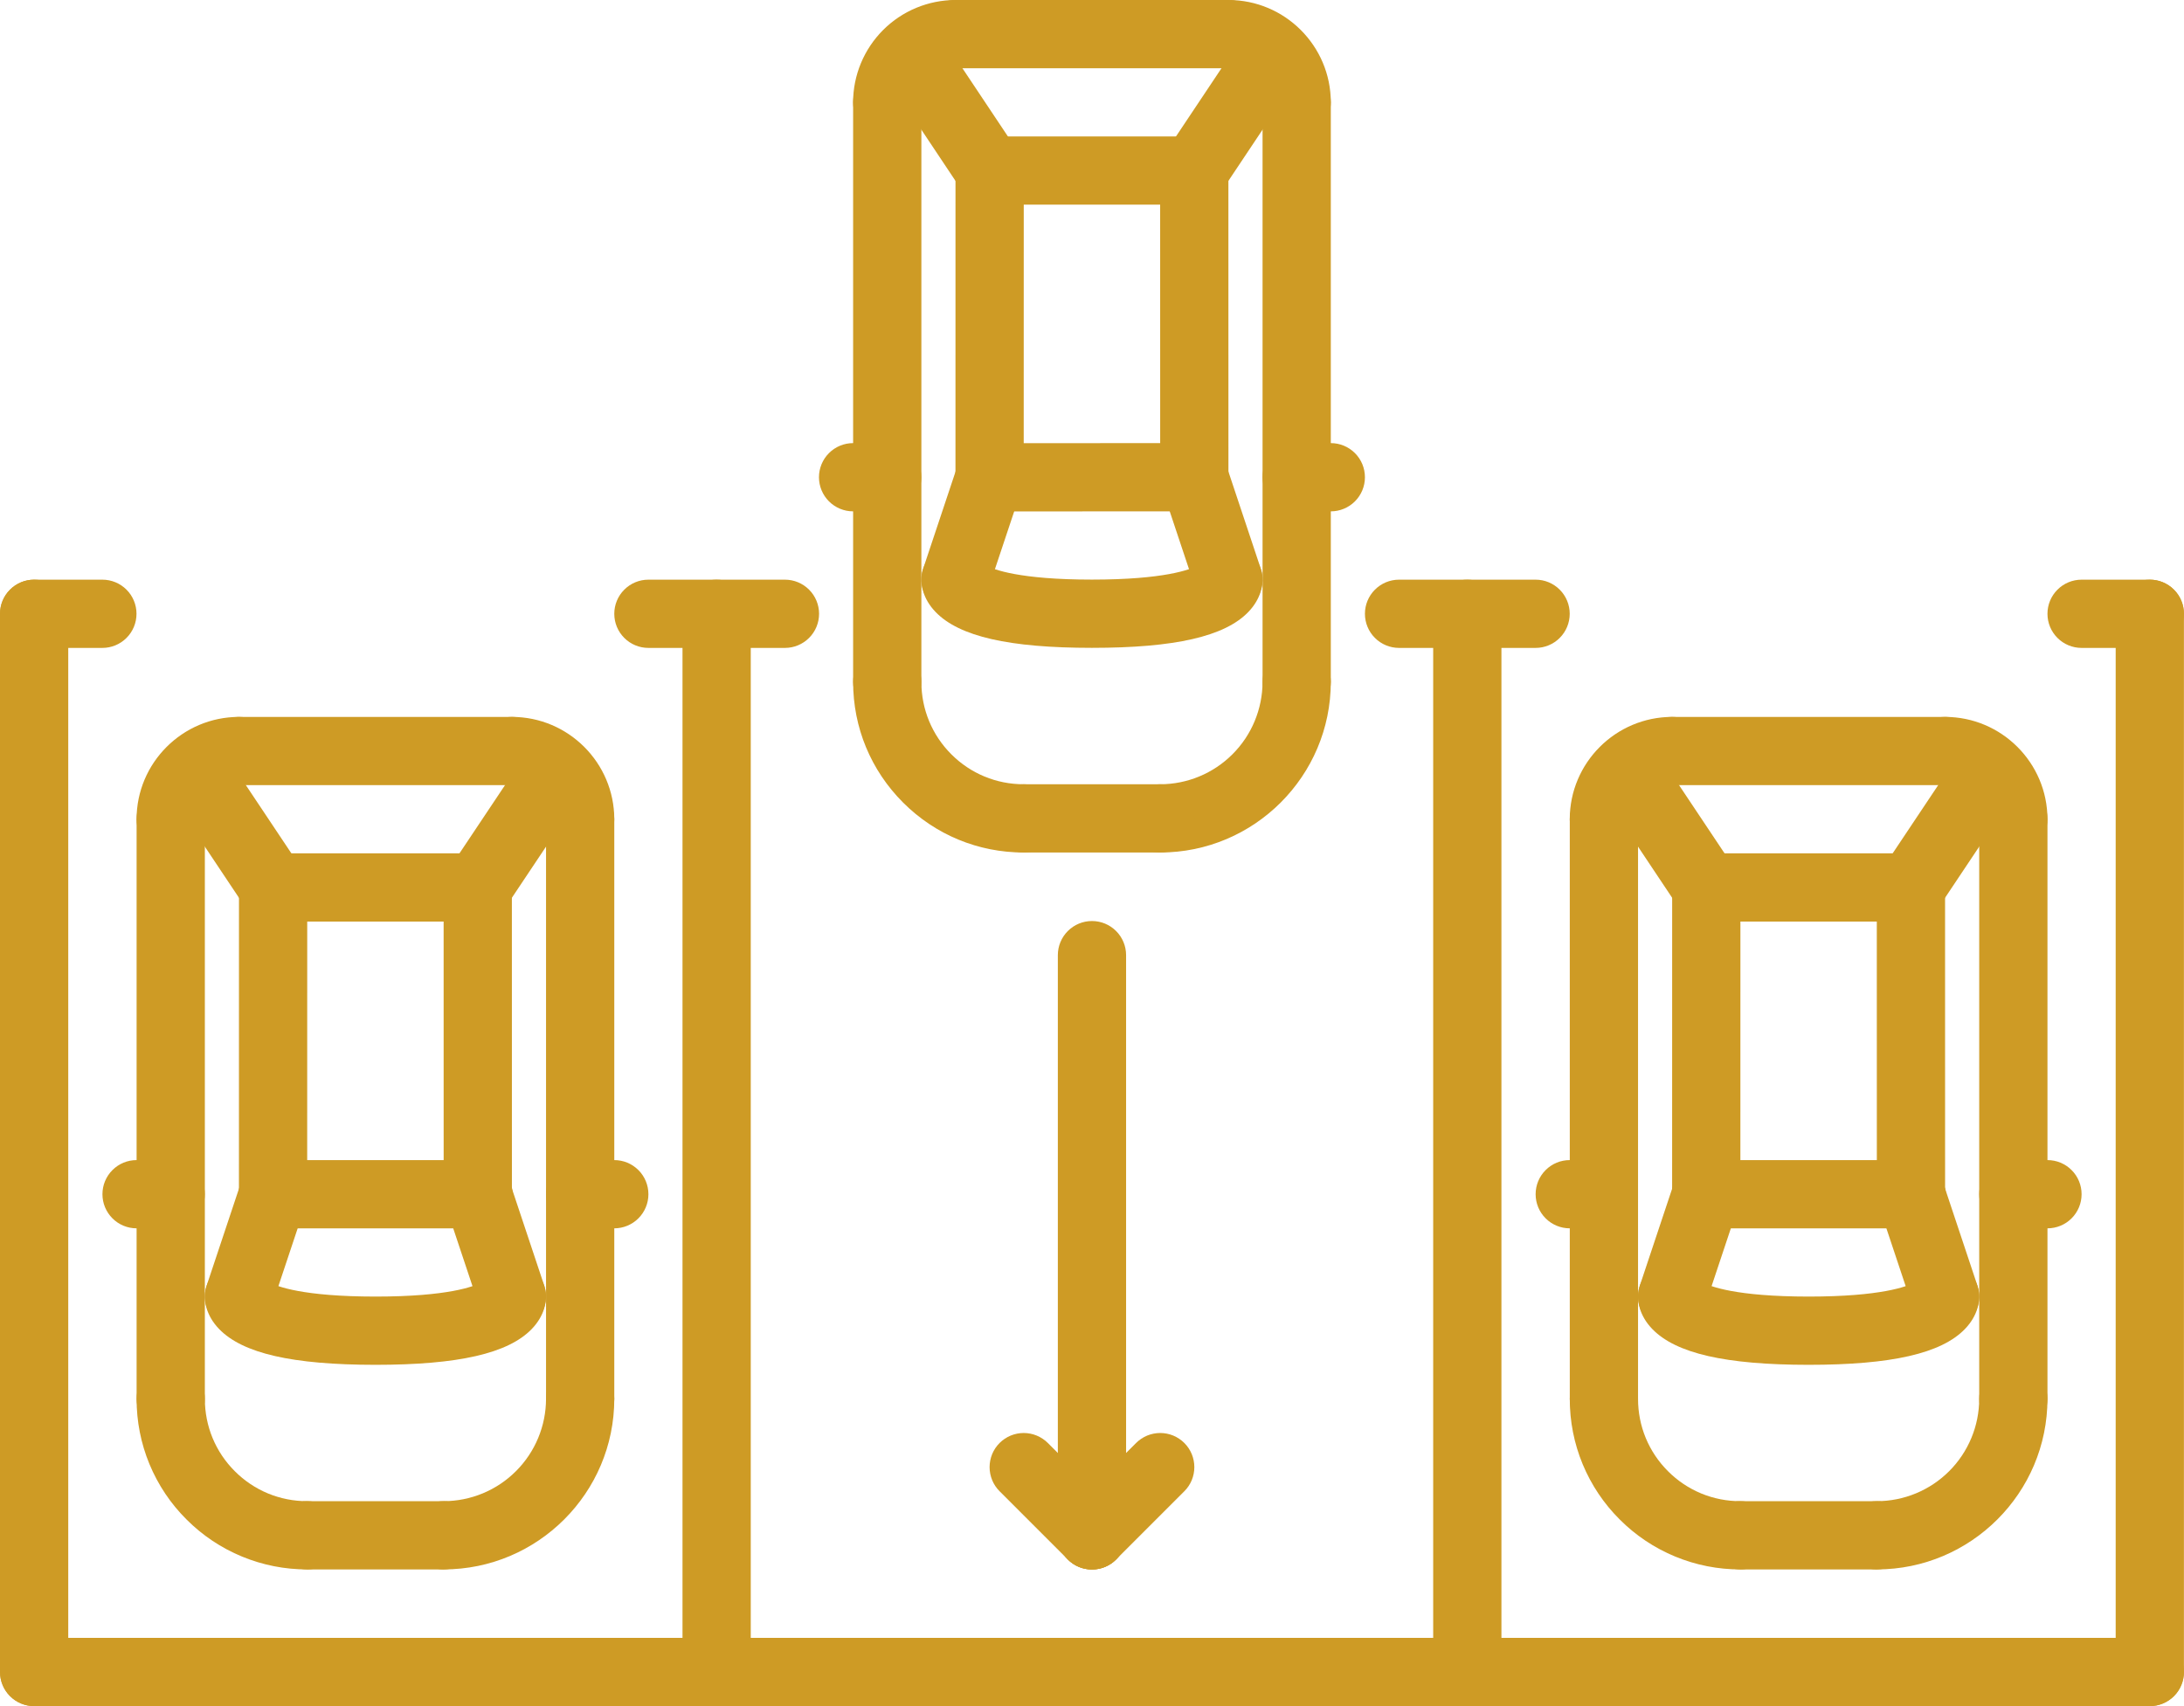
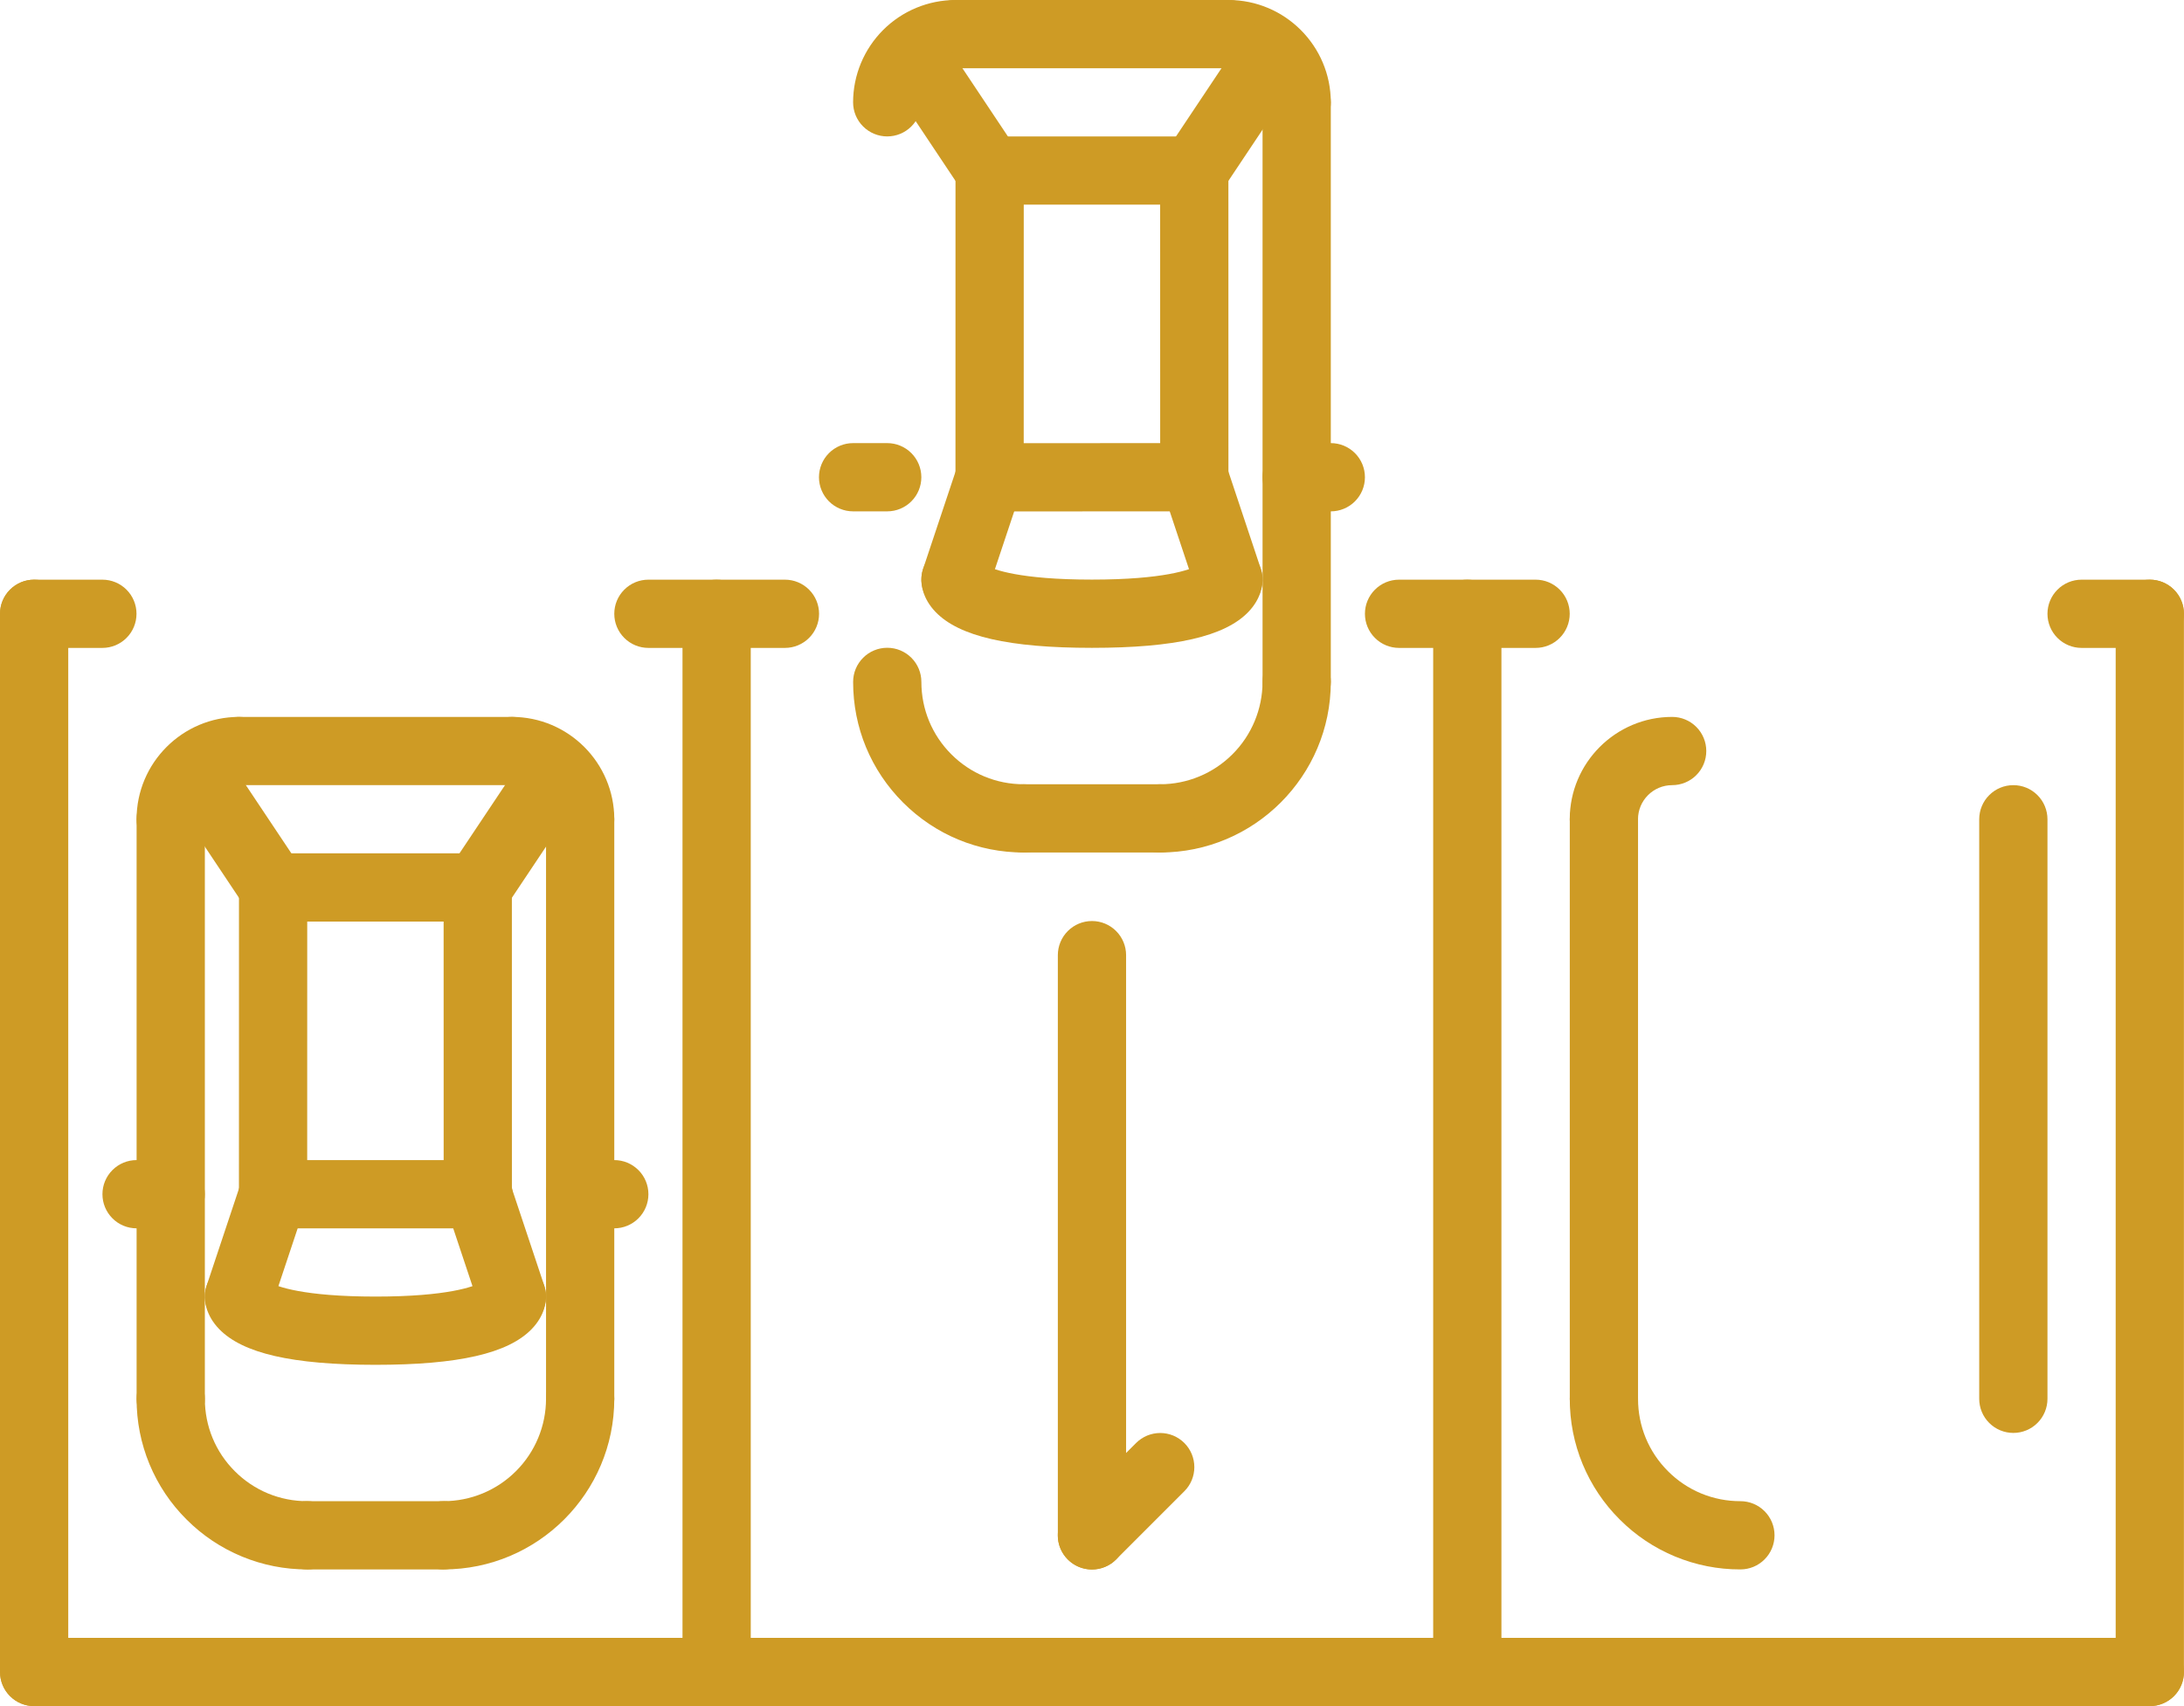
<svg xmlns="http://www.w3.org/2000/svg" width="64" height="50" viewBox="0 0 64 50" fill="none">
  <path d="M62.998 50H1.002C0.737 50 0.482 49.895 0.295 49.707C0.107 49.52 0.002 49.265 0.002 49C0.002 48.735 0.107 48.48 0.295 48.293C0.482 48.105 0.737 48 1.002 48H62.998C63.263 48 63.517 48.105 63.705 48.293C63.893 48.48 63.998 48.735 63.998 49C63.998 49.265 63.893 49.52 63.705 49.707C63.517 49.895 63.263 50 62.998 50Z" fill="#CE9B25" />
  <path d="M62.998 50C62.733 50 62.478 49.895 62.291 49.707C62.103 49.52 61.998 49.265 61.998 49V17.988C61.998 17.723 62.103 17.468 62.291 17.281C62.478 17.093 62.733 16.988 62.998 16.988C63.263 16.988 63.518 17.093 63.705 17.281C63.893 17.468 63.998 17.723 63.998 17.988V49C63.998 49.265 63.893 49.52 63.705 49.707C63.518 49.895 63.263 50 62.998 50ZM42.998 50C42.733 50 42.478 49.895 42.291 49.707C42.103 49.52 41.998 49.265 41.998 49V17.988C41.998 17.723 42.103 17.468 42.291 17.281C42.478 17.093 42.733 16.988 42.998 16.988C43.263 16.988 43.518 17.093 43.705 17.281C43.893 17.468 43.998 17.723 43.998 17.988V49C43.998 49.265 43.893 49.52 43.705 49.707C43.518 49.895 43.263 50 42.998 50ZM21 50C20.735 50 20.48 49.895 20.293 49.707C20.105 49.52 20 49.265 20 49V17.988C20 17.723 20.105 17.468 20.293 17.281C20.48 17.093 20.735 16.988 21 16.988C21.265 16.988 21.52 17.093 21.707 17.281C21.895 17.468 22 17.723 22 17.988V49C22 49.265 21.895 49.52 21.707 49.707C21.52 49.895 21.265 50 21 50ZM1 50C0.735 50 0.48 49.895 0.293 49.707C0.105 49.52 0 49.265 0 49V17.988C0 17.723 0.105 17.468 0.293 17.281C0.48 17.093 0.735 16.988 1 16.988C1.265 16.988 1.52 17.093 1.707 17.281C1.895 17.468 2 17.723 2 17.988V49C2 49.265 1.895 49.52 1.707 49.707C1.52 49.895 1.265 50 1 50Z" fill="#CE9B25" />
  <path d="M62.998 18.988H60.999C60.734 18.988 60.479 18.883 60.292 18.695C60.104 18.508 59.999 18.253 59.999 17.988C59.999 17.723 60.104 17.468 60.292 17.281C60.479 17.093 60.734 16.988 60.999 16.988H62.998C63.263 16.988 63.517 17.093 63.705 17.281C63.893 17.468 63.998 17.723 63.998 17.988C63.998 18.253 63.893 18.508 63.705 18.695C63.517 18.883 63.263 18.988 62.998 18.988ZM3 18.988H1.001C0.736 18.988 0.481 18.883 0.294 18.695C0.106 18.508 0.001 18.253 0.001 17.988C0.001 17.723 0.106 17.468 0.294 17.281C0.481 17.093 0.736 16.988 1.001 16.988H3C3.265 16.988 3.52 17.093 3.707 17.281C3.895 17.468 4 17.723 4 17.988C4 18.253 3.895 18.508 3.707 18.695C3.52 18.883 3.265 18.988 3 18.988ZM44.999 18.988H40.998C40.733 18.988 40.478 18.883 40.291 18.695C40.103 18.508 39.998 18.253 39.998 17.988C39.998 17.723 40.103 17.468 40.291 17.281C40.478 17.093 40.733 16.988 40.998 16.988H44.999C45.264 16.988 45.519 17.093 45.706 17.281C45.894 17.468 45.999 17.723 45.999 17.988C45.999 18.253 45.894 18.508 45.706 18.695C45.519 18.883 45.264 18.988 44.999 18.988ZM23.002 18.988H19.001C18.736 18.988 18.481 18.883 18.294 18.695C18.106 18.508 18.001 18.253 18.001 17.988C18.001 17.723 18.106 17.468 18.294 17.281C18.481 17.093 18.736 16.988 19.001 16.988H23.002C23.267 16.988 23.521 17.093 23.709 17.281C23.897 17.468 24.002 17.723 24.002 17.988C24.002 18.253 23.897 18.508 23.709 18.695C23.521 18.883 23.267 18.988 23.002 18.988ZM47.001 41.994C46.736 41.994 46.481 41.889 46.294 41.701C46.106 41.514 46.001 41.259 46.001 40.994V24.01C46.001 23.745 46.106 23.49 46.294 23.303C46.481 23.115 46.736 23.01 47.001 23.01C47.266 23.01 47.52 23.115 47.708 23.303C47.896 23.49 48.001 23.745 48.001 24.01V40.994C48.001 41.259 47.896 41.514 47.708 41.701C47.52 41.889 47.266 41.994 47.001 41.994Z" fill="#CE9B25" />
  <path d="M47 25.01C46.735 25.01 46.48 24.905 46.293 24.717C46.105 24.53 46 24.275 46 24.01C46 22.356 47.347 21.01 49.001 21.01C49.266 21.01 49.521 21.115 49.708 21.303C49.896 21.49 50.001 21.745 50.001 22.01C50.001 22.275 49.896 22.53 49.708 22.717C49.521 22.905 49.266 23.01 49.001 23.01C48.449 23.01 48 23.458 48 24.01C48 24.275 47.895 24.53 47.707 24.717C47.52 24.905 47.265 25.01 47 25.01ZM51.001 45.994C50.344 45.996 49.694 45.867 49.087 45.616C48.48 45.365 47.928 44.996 47.465 44.531C46.999 44.068 46.63 43.517 46.378 42.909C46.127 42.302 45.999 41.651 46.001 40.994C46.001 40.729 46.106 40.474 46.294 40.287C46.481 40.099 46.736 39.994 47.001 39.994C47.266 39.994 47.521 40.099 47.708 40.287C47.896 40.474 48.001 40.729 48.001 40.994C48.001 41.797 48.313 42.551 48.879 43.116C49.157 43.395 49.488 43.617 49.852 43.768C50.216 43.918 50.607 43.995 51.001 43.994C51.266 43.994 51.521 44.099 51.708 44.287C51.896 44.474 52.001 44.729 52.001 44.994C52.001 45.259 51.896 45.514 51.708 45.701C51.521 45.889 51.266 45.994 51.001 45.994ZM58.999 41.994C58.734 41.994 58.479 41.889 58.292 41.701C58.104 41.514 57.999 41.259 57.999 40.994V24.01C57.999 23.745 58.104 23.49 58.292 23.303C58.479 23.115 58.734 23.01 58.999 23.01C59.264 23.01 59.519 23.115 59.706 23.303C59.894 23.49 59.999 23.745 59.999 24.01V40.994C59.999 41.259 59.894 41.514 59.706 41.701C59.519 41.889 59.264 41.994 58.999 41.994Z" fill="#CE9B25" />
-   <path d="M58.999 25.01C58.734 25.01 58.48 24.905 58.292 24.717C58.104 24.53 57.999 24.275 57.999 24.01C57.999 23.745 57.894 23.49 57.706 23.303C57.519 23.115 57.264 23.01 56.999 23.01C56.734 23.01 56.48 22.905 56.292 22.717C56.104 22.53 55.999 22.275 55.999 22.01C55.999 21.745 56.104 21.49 56.292 21.303C56.48 21.115 56.734 21.01 56.999 21.01C58.653 21.01 59.999 22.356 59.999 24.01C59.999 24.275 59.894 24.53 59.706 24.717C59.519 24.905 59.264 25.01 58.999 25.01ZM54.998 45.994C54.733 45.994 54.478 45.889 54.291 45.701C54.103 45.514 53.998 45.259 53.998 44.994C53.998 44.729 54.103 44.474 54.291 44.287C54.478 44.099 54.733 43.994 54.998 43.994C55.794 43.993 56.556 43.677 57.119 43.114C57.681 42.552 57.998 41.789 57.999 40.994C57.999 40.729 58.104 40.474 58.292 40.287C58.48 40.099 58.734 39.994 58.999 39.994C59.264 39.994 59.519 40.099 59.706 40.287C59.894 40.474 59.999 40.729 59.999 40.994C59.999 43.751 57.756 45.994 54.998 45.994Z" fill="#CE9B25" />
-   <path d="M56.999 23.01H49.001C48.736 23.01 48.481 22.905 48.294 22.717C48.106 22.53 48.001 22.275 48.001 22.01C48.001 21.745 48.106 21.49 48.294 21.303C48.481 21.115 48.736 21.01 49.001 21.01H56.999C57.264 21.01 57.519 21.115 57.706 21.303C57.894 21.49 57.999 21.745 57.999 22.01C57.999 22.275 57.894 22.53 57.706 22.717C57.519 22.905 57.264 23.01 56.999 23.01ZM56.019 35.998H50C49.735 35.997 49.481 35.892 49.294 35.704C49.106 35.517 49.001 35.263 49 34.998L49.001 26.008C49.001 25.743 49.106 25.488 49.294 25.301C49.481 25.113 49.736 25.008 50.001 25.008H55.998C56.263 25.008 56.517 25.113 56.705 25.301C56.893 25.488 56.998 25.743 56.998 26.008L56.999 34.798C57.029 34.943 57.026 35.093 56.99 35.237C56.955 35.381 56.888 35.516 56.794 35.63C56.7 35.745 56.582 35.838 56.448 35.901C56.314 35.965 56.167 35.998 56.019 35.998ZM51 33.998H54.999L54.998 27.008H51.001L51 33.998Z" fill="#CE9B25" />
-   <path d="M56.999 38.998C56.789 38.998 56.584 38.932 56.414 38.809C56.244 38.686 56.117 38.513 56.051 38.314L55.051 35.314C55.007 35.189 54.989 35.056 54.997 34.924C55.005 34.792 55.039 34.663 55.098 34.544C55.156 34.425 55.237 34.319 55.337 34.232C55.437 34.145 55.553 34.078 55.679 34.036C55.804 33.995 55.937 33.978 56.069 33.988C56.201 33.998 56.33 34.033 56.448 34.093C56.566 34.153 56.671 34.236 56.757 34.337C56.843 34.438 56.908 34.555 56.948 34.681L57.948 37.681C57.998 37.831 58.012 37.992 57.988 38.148C57.964 38.305 57.903 38.454 57.811 38.583C57.718 38.711 57.596 38.816 57.455 38.888C57.314 38.961 57.157 38.998 56.999 38.998ZM49 38.998C48.841 38.998 48.685 38.96 48.544 38.888C48.403 38.816 48.281 38.711 48.189 38.582C48.096 38.454 48.035 38.305 48.012 38.148C47.988 37.992 48.002 37.831 48.052 37.681L49.052 34.681C49.092 34.555 49.157 34.438 49.243 34.337C49.329 34.236 49.434 34.153 49.552 34.093C49.67 34.033 49.799 33.998 49.931 33.988C50.063 33.978 50.195 33.995 50.321 34.036C50.447 34.078 50.563 34.145 50.662 34.232C50.762 34.319 50.844 34.425 50.902 34.544C50.96 34.663 50.995 34.792 51.003 34.924C51.011 35.056 50.992 35.189 50.949 35.314L49.949 38.314C49.809 38.733 49.419 38.998 49 38.998Z" fill="#CE9B25" />
-   <path d="M52.999 39.998C50.566 39.997 49.112 39.664 48.42 38.95C48.026 38.543 47.995 38.127 48.001 37.967C48.008 37.741 48.092 37.523 48.238 37.351C48.385 37.178 48.586 37.06 48.808 37.017C49.03 36.973 49.26 37.006 49.461 37.11C49.662 37.215 49.822 37.384 49.914 37.591C50.118 37.7 50.87 37.997 52.999 37.998C55.129 37.998 55.881 37.701 56.085 37.592C56.161 37.42 56.285 37.273 56.441 37.168C56.597 37.063 56.78 37.005 56.968 36.999L57 36.998C57.26 36.998 57.509 37.1 57.695 37.281C57.881 37.461 57.99 37.708 57.998 37.967C58.004 38.127 57.973 38.544 57.578 38.951C56.886 39.665 55.431 39.998 52.999 39.998ZM54.998 45.994H51.001C50.736 45.994 50.481 45.889 50.294 45.701C50.106 45.514 50.001 45.259 50.001 44.994C50.001 44.729 50.106 44.474 50.294 44.287C50.481 44.099 50.736 43.994 51.001 43.994H54.998C55.263 43.994 55.518 44.099 55.705 44.287C55.893 44.474 55.998 44.729 55.998 44.994C55.998 45.259 55.893 45.514 55.705 45.701C55.518 45.889 55.263 45.994 54.998 45.994ZM59.999 35.998H58.999C58.734 35.998 58.479 35.893 58.292 35.705C58.104 35.518 57.999 35.263 57.999 34.998C57.999 34.733 58.104 34.478 58.292 34.291C58.479 34.103 58.734 33.998 58.999 33.998H59.999C60.264 33.998 60.519 34.103 60.706 34.291C60.894 34.478 60.999 34.733 60.999 34.998C60.999 35.263 60.894 35.518 60.706 35.705C60.519 35.893 60.264 35.998 59.999 35.998ZM47 35.998H46C45.735 35.998 45.48 35.893 45.293 35.705C45.105 35.518 45 35.263 45 34.998C45 34.733 45.105 34.478 45.293 34.291C45.48 34.103 45.735 33.998 46 33.998H47C47.265 33.998 47.52 34.103 47.707 34.291C47.895 34.478 48 34.733 48 34.998C48 35.263 47.895 35.518 47.707 35.705C47.52 35.893 47.265 35.998 47 35.998ZM50.002 27.008C49.837 27.008 49.675 26.968 49.529 26.89C49.384 26.813 49.26 26.7 49.169 26.563L46.872 23.12C46.725 22.899 46.671 22.629 46.723 22.369C46.775 22.109 46.928 21.88 47.149 21.733C47.37 21.586 47.64 21.532 47.9 21.584C48.16 21.636 48.389 21.789 48.536 22.01L50.833 25.453C50.933 25.604 50.991 25.779 51 25.959C51.009 26.14 50.968 26.32 50.883 26.479C50.798 26.639 50.671 26.772 50.516 26.866C50.361 26.959 50.183 27.008 50.002 27.008ZM55.998 27.006C55.817 27.005 55.64 26.956 55.485 26.862C55.331 26.769 55.204 26.636 55.119 26.476C55.034 26.317 54.993 26.137 55.002 25.957C55.01 25.776 55.067 25.602 55.167 25.451L57.464 22.01C57.611 21.789 57.84 21.636 58.1 21.584C58.36 21.532 58.63 21.586 58.851 21.733C59.072 21.88 59.225 22.109 59.277 22.369C59.329 22.629 59.275 22.899 59.128 23.12L56.831 26.561C56.74 26.698 56.616 26.81 56.47 26.888C56.325 26.966 56.163 27.006 55.998 27.006ZM26 20.984C25.735 20.984 25.48 20.879 25.293 20.691C25.105 20.504 25 20.249 25 19.984V3C25 2.735 25.105 2.48 25.293 2.293C25.48 2.105 25.735 2 26 2C26.265 2 26.52 2.105 26.707 2.293C26.895 2.48 27 2.735 27 3V19.984C27 20.249 26.895 20.504 26.707 20.691C26.52 20.879 26.265 20.984 26 20.984Z" fill="#CE9B25" />
  <path d="M25.999 3.998C25.734 3.998 25.48 3.893 25.292 3.705C25.104 3.518 24.999 3.263 24.999 2.998C25 2.203 25.317 1.441 25.88 0.878C26.442 0.316 27.205 0.001 28 0C28.265 0 28.52 0.105 28.707 0.293C28.895 0.48 29 0.735 29 1C29 1.265 28.895 1.52 28.707 1.707C28.52 1.895 28.265 2 28 2C27.735 2 27.481 2.105 27.293 2.292C27.105 2.479 27 2.733 26.999 2.998C26.999 3.263 26.894 3.518 26.706 3.705C26.519 3.893 26.264 3.998 25.999 3.998ZM30 24.984C28.664 24.984 27.408 24.464 26.464 23.52C25.52 22.576 24.999 21.32 25 19.984C25 19.719 25.105 19.464 25.293 19.277C25.48 19.089 25.735 18.984 26 18.984C26.265 18.984 26.52 19.089 26.707 19.277C26.895 19.464 27 19.719 27 19.984C27 20.786 27.312 21.54 27.878 22.106C28.444 22.672 29.198 22.984 30 22.984C30.265 22.984 30.52 23.089 30.707 23.277C30.895 23.464 31 23.719 31 23.984C31 24.249 30.895 24.504 30.707 24.691C30.52 24.879 30.265 24.984 30 24.984ZM37.998 20.984C37.733 20.984 37.478 20.879 37.291 20.691C37.103 20.504 36.998 20.249 36.998 19.984V2.998C36.998 2.733 37.103 2.478 37.291 2.291C37.478 2.103 37.733 1.998 37.998 1.998C38.263 1.998 38.518 2.103 38.705 2.291C38.893 2.478 38.998 2.733 38.998 2.998V19.984C38.998 20.249 38.893 20.504 38.705 20.691C38.518 20.879 38.263 20.984 37.998 20.984Z" fill="#CE9B25" />
  <path d="M37.998 3.998C37.733 3.998 37.478 3.893 37.291 3.705C37.103 3.518 36.998 3.263 36.998 2.998C36.997 2.733 36.892 2.479 36.704 2.292C36.517 2.105 36.263 2 35.998 2C35.733 2 35.478 1.895 35.291 1.707C35.103 1.52 34.998 1.265 34.998 1C34.998 0.735 35.103 0.48 35.291 0.293C35.478 0.105 35.733 0 35.998 0C37.652 0 38.998 1.345 38.998 2.998C38.998 3.263 38.892 3.518 38.705 3.705C38.517 3.893 38.263 3.998 37.998 3.998ZM33.997 24.984C33.732 24.984 33.477 24.879 33.29 24.691C33.102 24.504 32.997 24.249 32.997 23.984C32.997 23.719 33.102 23.464 33.29 23.277C33.477 23.089 33.732 22.984 33.997 22.984C34.792 22.983 35.555 22.667 36.117 22.104C36.68 21.542 36.996 20.779 36.998 19.984C36.998 19.719 37.103 19.464 37.291 19.277C37.478 19.089 37.733 18.984 37.998 18.984C38.263 18.984 38.517 19.089 38.705 19.277C38.892 19.464 38.998 19.719 38.998 19.984C38.998 22.741 36.755 24.984 33.997 24.984Z" fill="#CE9B25" />
  <path d="M35.998 2H28C27.735 2 27.48 1.895 27.293 1.707C27.105 1.52 27 1.265 27 1C27 0.735 27.105 0.48 27.293 0.293C27.48 0.105 27.735 0 28 0H35.998C36.263 0 36.518 0.105 36.705 0.293C36.893 0.48 36.998 0.735 36.998 1C36.998 1.265 36.893 1.52 36.705 1.707C36.518 1.895 36.263 2 35.998 2ZM28.999 14.988C28.734 14.988 28.48 14.882 28.293 14.694C28.105 14.507 28 14.253 27.999 13.988L28 4.998C28 4.733 28.105 4.478 28.293 4.291C28.48 4.103 28.735 3.998 29 3.998H34.997C35.262 3.998 35.517 4.103 35.704 4.291C35.892 4.478 35.997 4.733 35.997 4.998L35.998 13.986C35.998 14.251 35.893 14.506 35.705 14.693C35.518 14.881 35.263 14.986 34.998 14.986L28.999 14.988ZM30 5.998L29.999 12.988L33.998 12.986L33.997 5.998H30Z" fill="#CE9B25" />
  <path d="M35.998 17.986C35.788 17.986 35.584 17.92 35.413 17.797C35.243 17.674 35.116 17.501 35.05 17.302L34.05 14.302C34.006 14.177 33.988 14.045 33.996 13.912C34.004 13.78 34.038 13.651 34.097 13.532C34.155 13.413 34.236 13.307 34.336 13.22C34.436 13.133 34.552 13.066 34.678 13.024C34.803 12.982 34.936 12.966 35.068 12.976C35.2 12.986 35.329 13.021 35.447 13.081C35.565 13.141 35.67 13.224 35.756 13.325C35.842 13.426 35.907 13.543 35.947 13.669L36.947 16.669C36.997 16.82 37.011 16.98 36.987 17.136C36.963 17.293 36.902 17.442 36.81 17.571C36.717 17.699 36.595 17.804 36.454 17.876C36.313 17.949 36.156 17.986 35.998 17.986ZM27.999 17.986C27.84 17.986 27.684 17.948 27.543 17.876C27.402 17.804 27.28 17.699 27.188 17.57C27.095 17.442 27.034 17.293 27.011 17.136C26.987 16.98 27.001 16.819 27.051 16.669L28.051 13.671C28.137 13.423 28.318 13.219 28.554 13.103C28.79 12.987 29.062 12.968 29.312 13.052C29.561 13.135 29.768 13.313 29.887 13.547C30.006 13.782 30.028 14.054 29.948 14.304L28.948 17.302C28.881 17.501 28.754 17.675 28.584 17.797C28.413 17.92 28.209 17.986 27.999 17.986Z" fill="#CE9B25" />
  <path d="M31.998 18.986C29.567 18.986 28.112 18.653 27.42 17.939C27.025 17.532 26.994 17.115 27 16.955C27.018 16.403 27.48 15.952 28.03 15.987C28.218 15.993 28.401 16.052 28.557 16.156C28.713 16.261 28.837 16.408 28.913 16.58C29.117 16.689 29.868 16.986 31.998 16.986C34.128 16.986 34.88 16.689 35.084 16.58C35.16 16.408 35.284 16.261 35.44 16.156C35.596 16.051 35.779 15.992 35.967 15.987C36.499 15.956 36.981 16.403 36.998 16.955C37.003 17.115 36.972 17.532 36.577 17.939C35.885 18.653 34.43 18.986 31.998 18.986ZM33.997 24.984H30C29.735 24.984 29.481 24.879 29.293 24.691C29.105 24.504 29 24.249 29 23.984C29 23.719 29.105 23.464 29.293 23.277C29.481 23.089 29.735 22.984 30 22.984H33.997C34.262 22.984 34.517 23.089 34.704 23.277C34.892 23.464 34.997 23.719 34.997 23.984C34.997 24.249 34.892 24.504 34.704 24.691C34.517 24.879 34.262 24.984 33.997 24.984ZM38.998 14.986H37.998C37.733 14.986 37.479 14.881 37.291 14.693C37.103 14.506 36.998 14.251 36.998 13.986C36.998 13.721 37.103 13.466 37.291 13.279C37.479 13.091 37.733 12.986 37.998 12.986H38.998C39.263 12.986 39.518 13.091 39.705 13.279C39.893 13.466 39.998 13.721 39.998 13.986C39.998 14.251 39.893 14.506 39.705 14.693C39.518 14.881 39.263 14.986 38.998 14.986ZM25.999 14.986H24.999C24.734 14.986 24.48 14.881 24.292 14.693C24.105 14.506 23.999 14.251 23.999 13.986C23.999 13.721 24.105 13.466 24.292 13.279C24.48 13.091 24.734 12.986 24.999 12.986H25.999C26.264 12.986 26.519 13.091 26.706 13.279C26.894 13.466 26.999 13.721 26.999 13.986C26.999 14.251 26.894 14.506 26.706 14.693C26.519 14.881 26.264 14.986 25.999 14.986ZM29.001 5.998C28.836 5.998 28.674 5.958 28.529 5.88C28.383 5.803 28.259 5.69 28.168 5.553L25.871 2.108C25.798 1.999 25.748 1.876 25.722 1.747C25.697 1.619 25.697 1.486 25.722 1.357C25.774 1.097 25.927 0.868 26.148 0.721C26.369 0.574 26.639 0.52 26.899 0.572C27.028 0.598 27.15 0.649 27.259 0.722C27.369 0.795 27.462 0.889 27.535 0.998L29.832 4.443C29.933 4.594 29.99 4.768 29.999 4.949C30.008 5.13 29.968 5.31 29.882 5.469C29.797 5.629 29.67 5.762 29.515 5.855C29.36 5.949 29.182 5.998 29.001 5.998ZM34.997 5.996C34.816 5.995 34.639 5.945 34.485 5.852C34.33 5.759 34.203 5.626 34.118 5.466C34.033 5.307 33.992 5.127 34.001 4.947C34.009 4.766 34.066 4.592 34.166 4.441L36.463 0.998C36.61 0.777 36.839 0.624 37.099 0.572C37.359 0.52 37.63 0.574 37.85 0.721C38.071 0.868 38.224 1.097 38.276 1.357C38.328 1.617 38.274 1.887 38.127 2.108L35.83 5.551C35.739 5.688 35.615 5.801 35.47 5.878C35.324 5.956 35.162 5.996 34.997 5.996ZM5.003 41.994C4.738 41.994 4.484 41.889 4.296 41.701C4.109 41.514 4.003 41.259 4.003 40.994V24.01C4.003 23.745 4.109 23.49 4.296 23.303C4.484 23.115 4.738 23.01 5.003 23.01C5.268 23.01 5.523 23.115 5.71 23.303C5.898 23.49 6.003 23.745 6.003 24.01V40.994C6.003 41.259 5.898 41.514 5.71 41.701C5.523 41.889 5.268 41.994 5.003 41.994Z" fill="#CE9B25" />
  <path d="M5.002 25.01C4.737 25.01 4.482 24.905 4.295 24.717C4.107 24.53 4.002 24.275 4.002 24.01C4.002 22.356 5.349 21.01 7.003 21.01C7.268 21.01 7.523 21.115 7.71 21.303C7.898 21.49 8.003 21.745 8.003 22.01C8.003 22.275 7.898 22.53 7.71 22.717C7.523 22.905 7.268 23.01 7.003 23.01C6.451 23.01 6.002 23.458 6.002 24.01C6.002 24.275 5.897 24.53 5.709 24.717C5.522 24.905 5.267 25.01 5.002 25.01ZM9.003 45.994C8.346 45.996 7.695 45.867 7.089 45.616C6.482 45.365 5.93 44.996 5.467 44.531C5.001 44.068 4.632 43.517 4.38 42.909C4.129 42.302 4.001 41.651 4.003 40.994C4.003 40.729 4.108 40.474 4.296 40.287C4.483 40.099 4.738 39.994 5.003 39.994C5.268 39.994 5.523 40.099 5.71 40.287C5.898 40.474 6.003 40.729 6.003 40.994C6.003 41.797 6.315 42.551 6.881 43.116C7.159 43.395 7.49 43.617 7.854 43.768C8.218 43.918 8.609 43.995 9.003 43.994C9.268 43.994 9.523 44.099 9.71 44.287C9.898 44.474 10.003 44.729 10.003 44.994C10.003 45.259 9.898 45.514 9.71 45.701C9.523 45.889 9.268 45.994 9.003 45.994ZM17.001 41.994C16.736 41.994 16.481 41.889 16.294 41.701C16.106 41.514 16.001 41.259 16.001 40.994V24.01C16.001 23.745 16.106 23.49 16.294 23.303C16.481 23.115 16.736 23.01 17.001 23.01C17.266 23.01 17.52 23.115 17.708 23.303C17.896 23.49 18.001 23.745 18.001 24.01V40.994C18.001 41.259 17.896 41.514 17.708 41.701C17.52 41.889 17.266 41.994 17.001 41.994Z" fill="#CE9B25" />
  <path d="M17.001 25.01C16.736 25.01 16.481 24.905 16.294 24.717C16.106 24.53 16.001 24.275 16.001 24.01C16.001 23.745 15.896 23.49 15.708 23.303C15.521 23.115 15.266 23.01 15.001 23.01C14.736 23.01 14.481 22.905 14.294 22.717C14.106 22.53 14.001 22.275 14.001 22.01C14.001 21.745 14.106 21.49 14.294 21.303C14.481 21.115 14.736 21.01 15.001 21.01C16.655 21.01 18.001 22.356 18.001 24.01C18.001 24.275 17.896 24.53 17.708 24.717C17.521 24.905 17.266 25.01 17.001 25.01ZM13 45.994C12.735 45.994 12.48 45.889 12.293 45.701C12.105 45.514 12 45.259 12 44.994C12 44.729 12.105 44.474 12.293 44.287C12.48 44.099 12.735 43.994 13 43.994C13.795 43.993 14.558 43.677 15.12 43.114C15.683 42.552 16 41.789 16.001 40.994C16.001 40.729 16.106 40.474 16.294 40.287C16.481 40.099 16.736 39.994 17.001 39.994C17.266 39.994 17.521 40.099 17.708 40.287C17.896 40.474 18.001 40.729 18.001 40.994C18.001 43.751 15.758 45.994 13 45.994Z" fill="#CE9B25" />
  <path d="M15.001 23.01H7.003C6.738 23.01 6.484 22.905 6.296 22.717C6.109 22.53 6.003 22.275 6.003 22.01C6.003 21.745 6.109 21.49 6.296 21.303C6.484 21.115 6.738 21.01 7.003 21.01H15.001C15.266 21.01 15.521 21.115 15.708 21.303C15.896 21.49 16.001 21.745 16.001 22.01C16.001 22.275 15.896 22.53 15.708 22.717C15.521 22.905 15.266 23.01 15.001 23.01ZM14.02 35.998H8.002C7.737 35.997 7.483 35.892 7.296 35.704C7.109 35.517 7.003 35.263 7.002 34.998L7.003 26.008C7.003 25.743 7.109 25.488 7.296 25.301C7.484 25.113 7.738 25.008 8.003 25.008H14C14.265 25.008 14.52 25.113 14.707 25.301C14.895 25.488 15 25.743 15 26.008L15.001 34.798C15.031 34.943 15.028 35.094 14.992 35.238C14.957 35.382 14.889 35.516 14.796 35.631C14.702 35.746 14.583 35.838 14.449 35.902C14.315 35.965 14.169 35.998 14.02 35.998ZM9.002 33.998H13.001L13 27.008H9.003L9.002 33.998Z" fill="#CE9B25" />
  <path d="M15.001 38.998C14.791 38.998 14.587 38.932 14.416 38.809C14.246 38.686 14.119 38.513 14.053 38.314L13.053 35.314C13.009 35.189 12.991 35.056 12.999 34.924C13.007 34.792 13.041 34.663 13.1 34.544C13.158 34.425 13.24 34.319 13.339 34.232C13.439 34.145 13.555 34.078 13.681 34.036C13.806 33.995 13.939 33.978 14.071 33.988C14.203 33.998 14.332 34.033 14.45 34.093C14.568 34.153 14.673 34.236 14.759 34.337C14.845 34.438 14.91 34.555 14.95 34.681L15.95 37.681C16 37.831 16.014 37.992 15.99 38.148C15.966 38.305 15.906 38.454 15.813 38.583C15.72 38.711 15.598 38.816 15.457 38.888C15.316 38.961 15.16 38.998 15.001 38.998ZM7.002 38.998C6.844 38.998 6.687 38.96 6.546 38.888C6.405 38.816 6.283 38.711 6.191 38.582C6.098 38.454 6.038 38.305 6.014 38.148C5.99 37.992 6.004 37.831 6.054 37.681L7.054 34.681C7.094 34.555 7.159 34.438 7.245 34.337C7.331 34.236 7.436 34.153 7.554 34.093C7.672 34.033 7.801 33.998 7.933 33.988C8.065 33.978 8.198 33.995 8.323 34.036C8.449 34.078 8.565 34.145 8.665 34.232C8.764 34.319 8.846 34.425 8.904 34.544C8.963 34.663 8.997 34.792 9.005 34.924C9.013 35.056 8.995 35.189 8.951 35.314L7.951 38.314C7.811 38.733 7.421 38.998 7.002 38.998Z" fill="#CE9B25" />
  <path d="M11.001 39.998C8.568 39.997 7.114 39.664 6.422 38.95C6.028 38.543 5.997 38.127 6.003 37.967C6.01 37.741 6.094 37.523 6.24 37.351C6.387 37.178 6.587 37.06 6.81 37.017C7.032 36.973 7.262 37.006 7.463 37.11C7.664 37.215 7.824 37.384 7.916 37.591C8.12 37.7 8.872 37.997 11.001 37.998C13.131 37.998 13.883 37.701 14.087 37.592C14.163 37.42 14.287 37.273 14.443 37.168C14.599 37.063 14.782 37.005 14.97 36.999L15.002 36.998C15.261 36.998 15.511 37.1 15.697 37.281C15.883 37.461 15.992 37.708 16 37.967C16.006 38.127 15.975 38.544 15.58 38.951C14.888 39.665 13.433 39.998 11.001 39.998ZM13 45.994H9.003C8.738 45.994 8.483 45.889 8.296 45.701C8.108 45.514 8.003 45.259 8.003 44.994C8.003 44.729 8.108 44.474 8.296 44.287C8.483 44.099 8.738 43.994 9.003 43.994H13C13.265 43.994 13.52 44.099 13.707 44.287C13.895 44.474 14 44.729 14 44.994C14 45.259 13.895 45.514 13.707 45.701C13.52 45.889 13.265 45.994 13 45.994ZM18.001 35.998H17.001C16.736 35.998 16.481 35.893 16.294 35.705C16.106 35.517 16.001 35.263 16.001 34.998C16.001 34.733 16.106 34.478 16.294 34.291C16.481 34.103 16.736 33.998 17.001 33.998H18.001C18.266 33.998 18.52 34.103 18.708 34.291C18.896 34.478 19.001 34.733 19.001 34.998C19.001 35.263 18.896 35.517 18.708 35.705C18.52 35.893 18.266 35.998 18.001 35.998ZM5.002 35.998H4.002C3.737 35.998 3.482 35.893 3.295 35.705C3.107 35.517 3.002 35.263 3.002 34.998C3.002 34.733 3.107 34.478 3.295 34.291C3.482 34.103 3.737 33.998 4.002 33.998H5.002C5.267 33.998 5.522 34.103 5.709 34.291C5.897 34.478 6.002 34.733 6.002 34.998C6.002 35.263 5.897 35.517 5.709 35.705C5.522 35.893 5.267 35.998 5.002 35.998ZM8.004 27.008C7.839 27.008 7.677 26.968 7.531 26.89C7.386 26.813 7.262 26.7 7.171 26.563L4.874 23.12C4.801 23.011 4.75 22.888 4.725 22.759C4.699 22.631 4.699 22.498 4.725 22.369C4.751 22.24 4.802 22.118 4.875 22.009C4.948 21.899 5.042 21.806 5.151 21.733C5.26 21.66 5.383 21.609 5.512 21.584C5.64 21.558 5.773 21.558 5.902 21.584C6.031 21.61 6.153 21.661 6.262 21.734C6.371 21.807 6.465 21.901 6.538 22.01L8.835 25.453C8.935 25.604 8.993 25.778 9.002 25.959C9.011 26.14 8.97 26.32 8.885 26.479C8.8 26.639 8.673 26.772 8.518 26.865C8.362 26.959 8.185 27.008 8.004 27.008ZM14 27.006C13.819 27.005 13.642 26.956 13.487 26.862C13.333 26.769 13.206 26.636 13.121 26.476C13.036 26.317 12.995 26.137 13.004 25.957C13.012 25.776 13.069 25.602 13.169 25.451L15.466 22.01C15.539 21.901 15.633 21.807 15.742 21.734C15.851 21.661 15.973 21.61 16.102 21.584C16.231 21.558 16.363 21.558 16.492 21.584C16.621 21.609 16.744 21.66 16.853 21.733C16.962 21.806 17.056 21.899 17.129 22.009C17.202 22.118 17.253 22.24 17.279 22.369C17.304 22.498 17.305 22.631 17.279 22.759C17.253 22.888 17.203 23.011 17.13 23.12L14.833 26.561C14.742 26.698 14.618 26.81 14.472 26.888C14.327 26.966 14.165 27.006 14 27.006ZM31.999 45.996C31.734 45.996 31.479 45.891 31.292 45.703C31.104 45.516 30.999 45.261 30.999 44.996V27.992C30.999 27.727 31.104 27.472 31.292 27.285C31.479 27.097 31.734 26.992 31.999 26.992C32.264 26.992 32.519 27.097 32.706 27.285C32.894 27.472 32.999 27.727 32.999 27.992V44.996C32.999 45.261 32.894 45.516 32.706 45.703C32.519 45.891 32.264 45.996 31.999 45.996Z" fill="#CE9B25" />
  <path d="M31.999 45.996C31.801 45.996 31.607 45.938 31.443 45.828C31.278 45.718 31.15 45.562 31.074 45.379C30.998 45.196 30.978 44.995 31.017 44.801C31.056 44.607 31.152 44.429 31.292 44.289L33.292 42.289C33.385 42.196 33.495 42.123 33.616 42.072C33.738 42.022 33.868 41.996 33.999 41.996C34.13 41.996 34.26 42.022 34.382 42.072C34.503 42.123 34.613 42.196 34.706 42.289C34.799 42.382 34.873 42.492 34.923 42.613C34.973 42.735 34.999 42.865 34.999 42.996C34.999 43.127 34.973 43.257 34.923 43.379C34.873 43.5 34.799 43.61 34.706 43.703L32.706 45.703C32.613 45.796 32.503 45.87 32.382 45.92C32.26 45.97 32.13 45.996 31.999 45.996Z" fill="#CE9B25" />
-   <path d="M31.999 45.996C31.867 45.996 31.738 45.97 31.616 45.92C31.495 45.87 31.385 45.796 31.292 45.703L29.292 43.703C29.199 43.61 29.125 43.5 29.075 43.379C29.025 43.257 28.999 43.127 28.999 42.996C28.999 42.865 29.025 42.735 29.075 42.613C29.125 42.492 29.199 42.382 29.292 42.289C29.385 42.196 29.495 42.123 29.616 42.072C29.738 42.022 29.868 41.996 29.999 41.996C30.13 41.996 30.26 42.022 30.381 42.072C30.503 42.123 30.613 42.196 30.706 42.289L32.706 44.289C32.846 44.429 32.942 44.607 32.981 44.801C33.02 44.995 33 45.196 32.924 45.379C32.848 45.562 32.72 45.718 32.555 45.828C32.391 45.938 32.197 45.996 31.999 45.996Z" fill="#CE9B25" />
</svg>